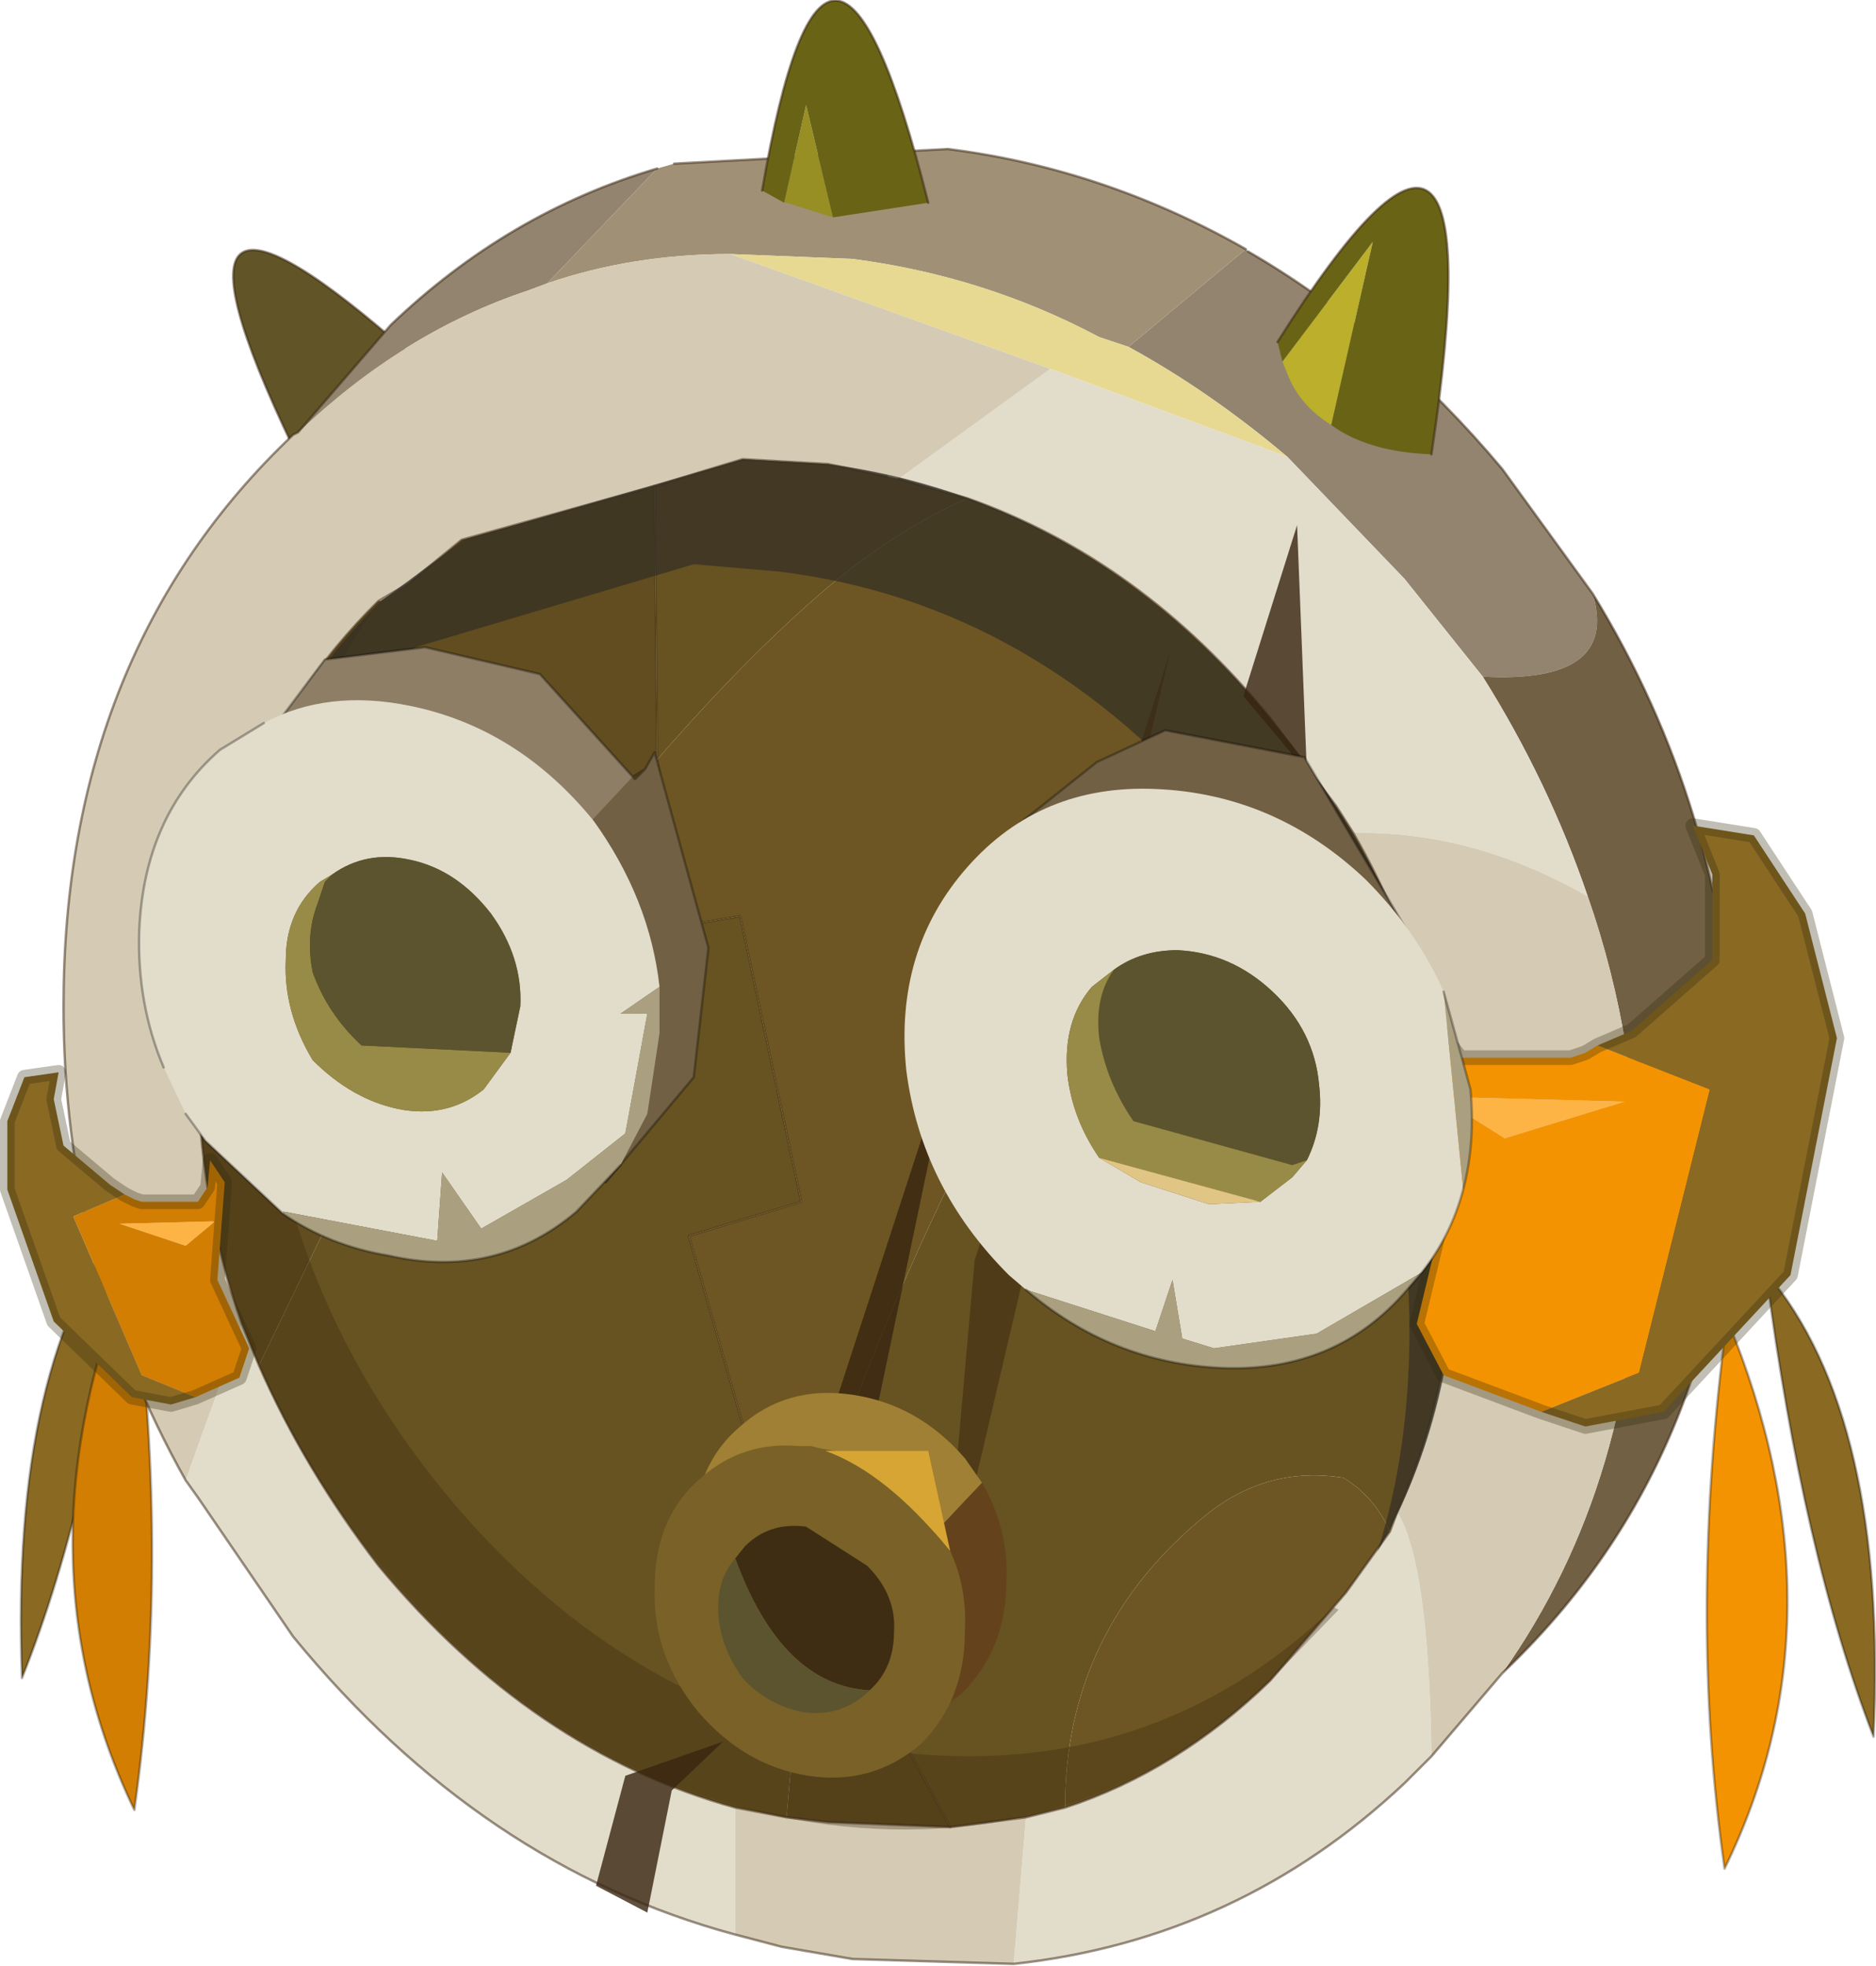
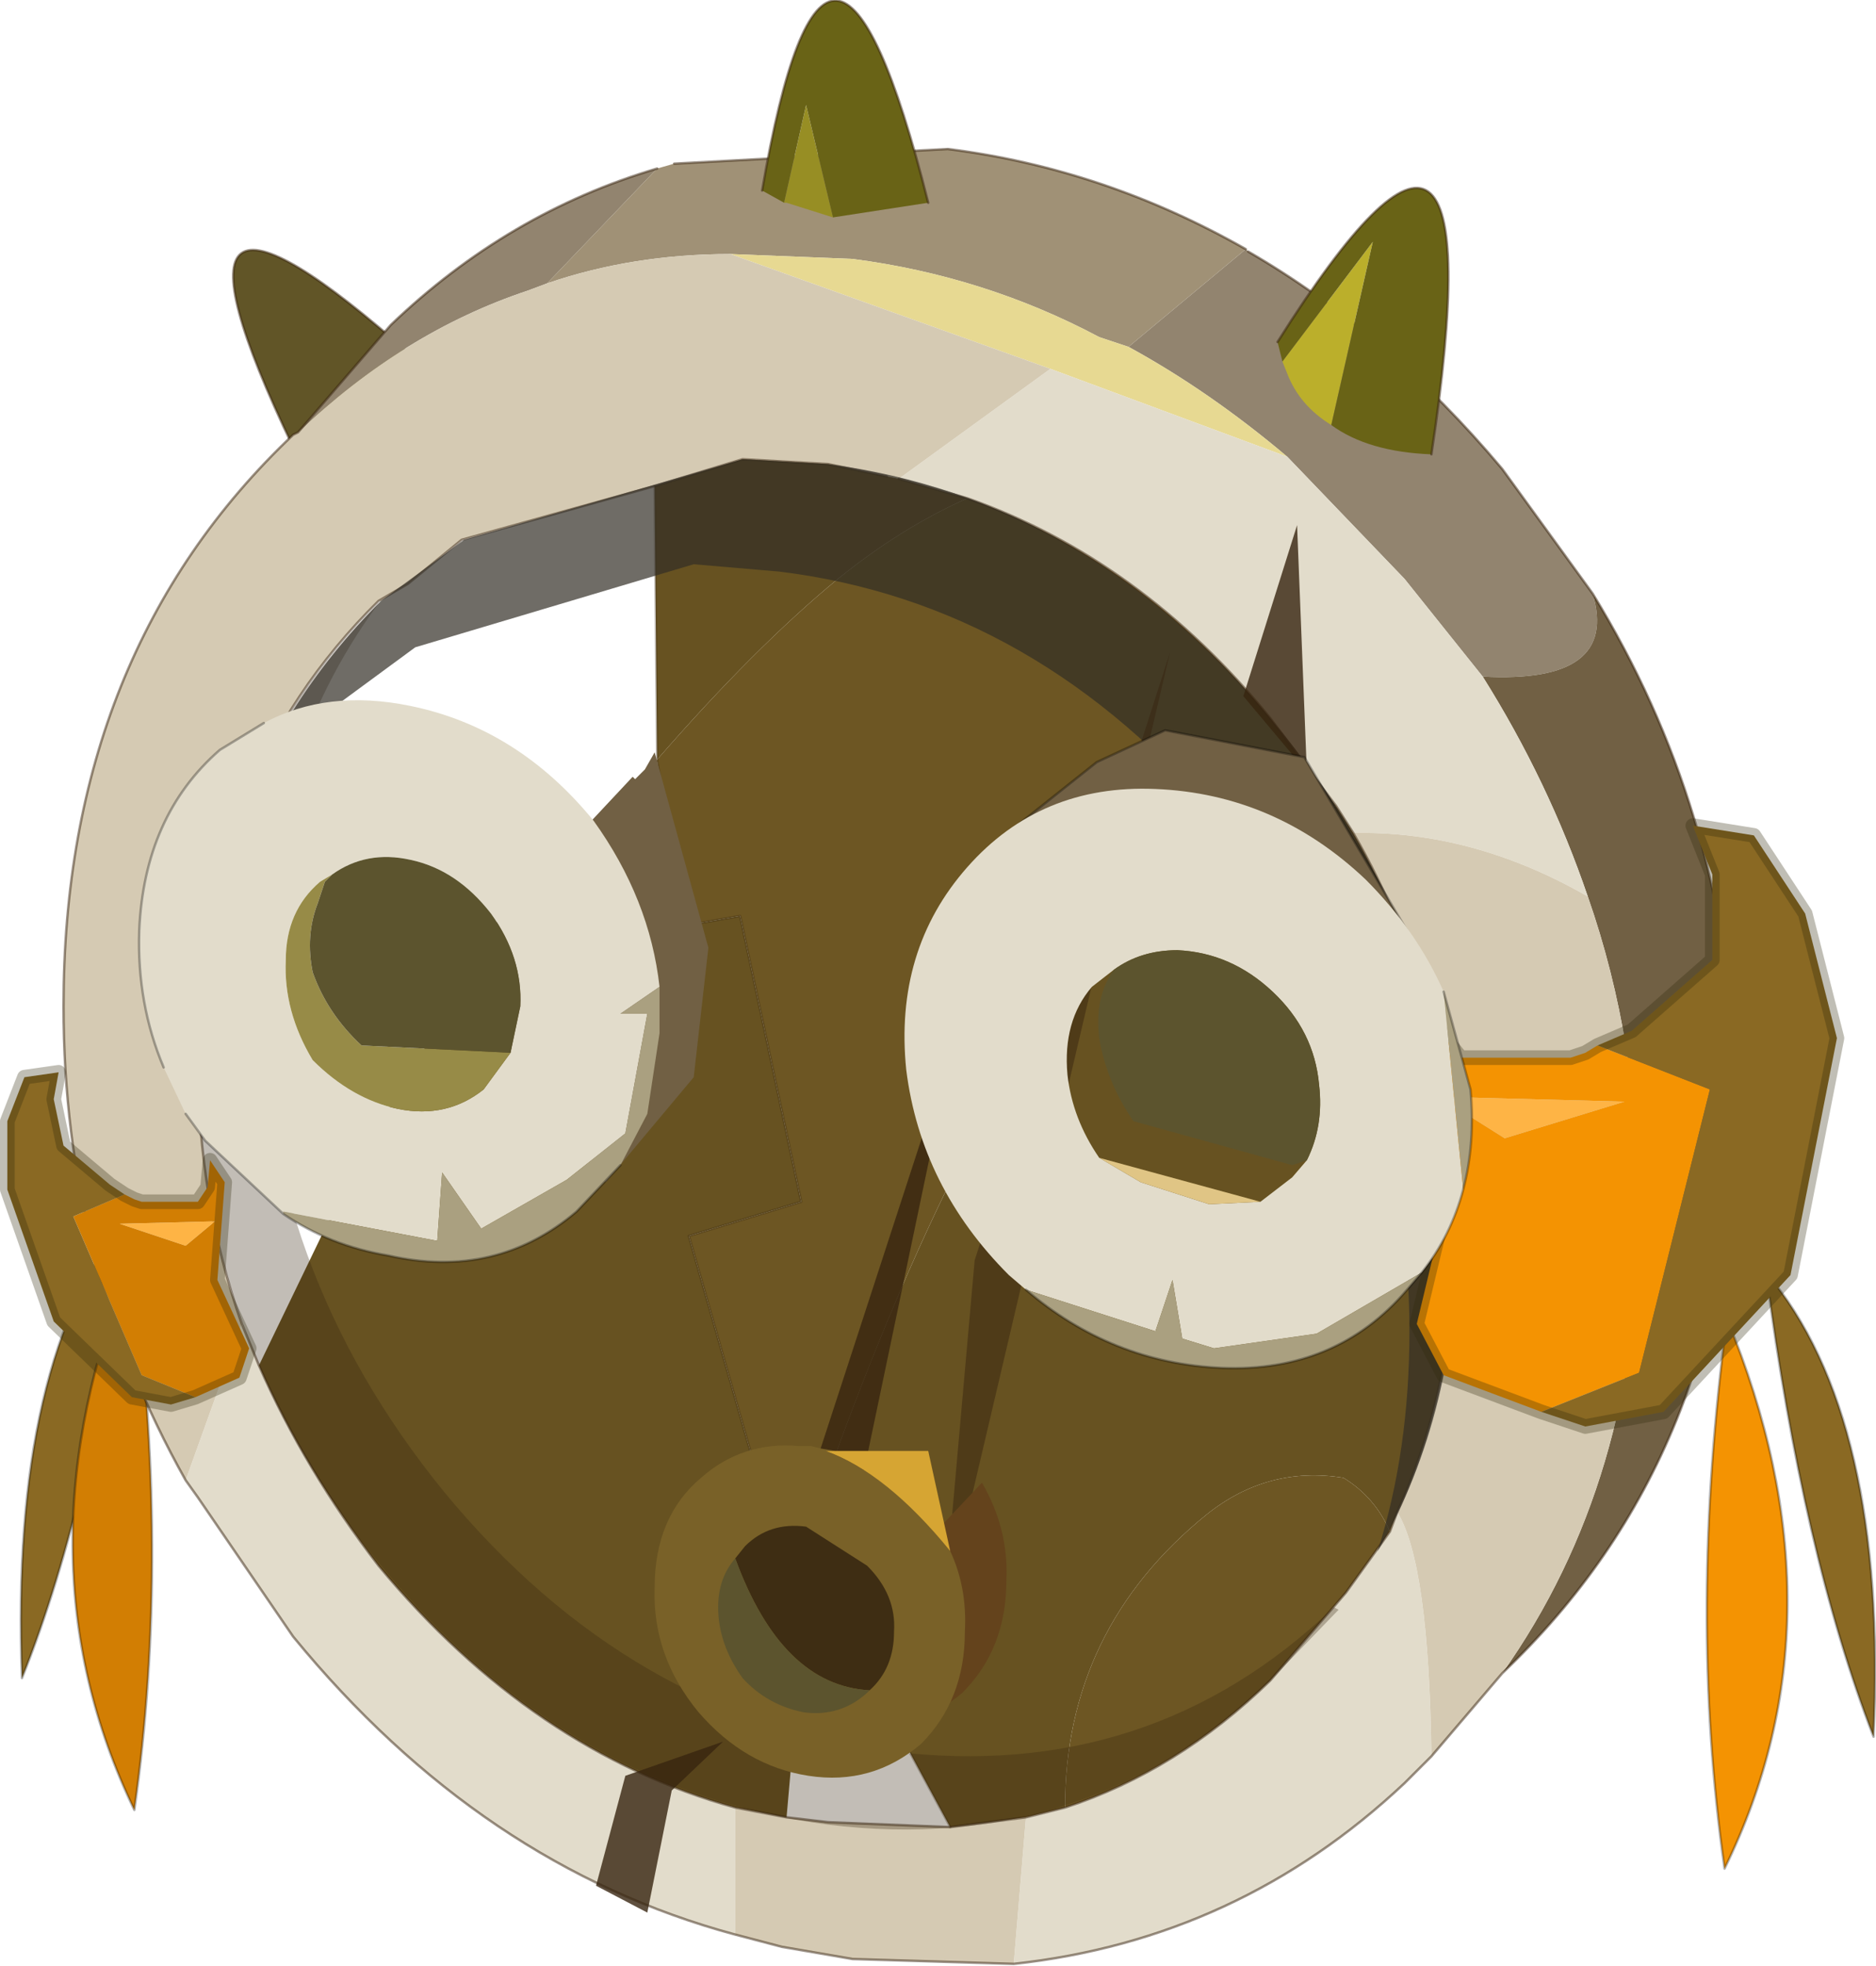
<svg xmlns="http://www.w3.org/2000/svg" xmlns:xlink="http://www.w3.org/1999/xlink" width="38.4px" height="40.25px">
  <g transform="matrix(1, 0, 0, 1, -256.2, -179.85)">
    <use xlink:href="#object-0" width="38.4" height="40.25" transform="matrix(1, 0, 0, 1, 256.2, 179.85)" />
  </g>
  <defs>
    <g transform="matrix(1, 0, 0, 1, -256.2, -179.85)" id="object-0">
      <path fill-rule="evenodd" fill="#f49302" stroke="none" d="M291.55 206.85Q294.05 212.9 291.5 218.1Q290.75 212.85 291.55 206.85" />
      <path fill="none" stroke="#000000" stroke-opacity="0.302" stroke-width="0.05" stroke-linecap="round" stroke-linejoin="round" d="M291.55 206.85Q294.05 212.9 291.5 218.1Q290.75 212.85 291.55 206.85" />
      <path fill-rule="evenodd" fill="#8a6923" stroke="none" d="M292.35 205.9Q294.85 208.85 294.55 215.4Q293.1 211.65 292.35 205.9" />
      <path fill="none" stroke="#000000" stroke-opacity="0.302" stroke-width="0.05" stroke-linecap="round" stroke-linejoin="round" d="M292.35 205.9Q294.85 208.85 294.55 215.4Q293.1 211.65 292.35 205.9" />
      <path fill-rule="evenodd" fill="#8a6923" stroke="none" d="M258.85 204.7Q258.15 210.45 256.65 214.2Q256.4 207.65 258.85 204.7" />
      <path fill="none" stroke="#000000" stroke-opacity="0.302" stroke-width="0.05" stroke-linecap="round" stroke-linejoin="round" d="M258.85 204.7Q256.4 207.65 256.65 214.2Q258.15 210.45 258.85 204.7" />
      <path fill-rule="evenodd" fill="#d27e03" stroke="none" d="M258.9 205.65Q259.7 211.65 258.95 216.9Q256.45 211.7 258.9 205.65" />
      <path fill="none" stroke="#000000" stroke-opacity="0.302" stroke-width="0.05" stroke-linecap="round" stroke-linejoin="round" d="M258.9 205.65Q256.45 211.7 258.95 216.9Q259.7 211.65 258.9 205.65" />
      <path fill-rule="evenodd" fill="#615527" stroke="none" d="M264.65 187.15Q263.95 189 262.2 189Q258.85 182 264.65 187.15" />
      <path fill="none" stroke="#382510" stroke-opacity="0.502" stroke-width="0.05" stroke-linecap="round" stroke-linejoin="round" d="M262.2 189Q258.85 182 264.65 187.15" />
      <path fill-rule="evenodd" fill="#92846f" stroke="none" d="M288.8 192Q289.35 193.85 286.55 193.7L284.95 191.7L282.55 189.2Q280.95 187.85 279.3 186.95L281.7 184.95L281.75 185Q284.6 186.65 286.95 189.45L288.8 192M267.4 185.65L267 185.8Q264.45 186.65 262.3 188.7L264.2 186.5Q266.6 184.2 269.65 183.3L267.4 185.65" />
      <path fill-rule="evenodd" fill="#716044" stroke="none" d="M286.55 193.7Q289.35 193.85 288.8 192Q291.5 196.4 291.7 201.6L291.7 202.15L291.7 202.4Q291.7 209.6 286.95 214.1Q289.75 210.15 289.75 204.65Q289.75 201.2 288.7 198.2Q287.9 195.85 286.55 193.7" />
      <path fill-rule="evenodd" fill="#a09176" stroke="none" d="M281.7 184.95L279.3 186.95L278.7 186.75Q276.35 185.5 273.65 185.15L271.15 185.05Q269.15 185.05 267.4 185.65L269.65 183.3L270 183.2L275.6 182.9Q278.8 183.3 281.7 184.95" />
      <path fill-rule="evenodd" fill="#e7d992" stroke="none" d="M279.3 186.95Q280.95 187.85 282.55 189.2L277.7 187.4L271.15 185.05L273.65 185.15Q276.35 185.5 278.7 186.75L279.3 186.95" />
      <path fill-rule="evenodd" fill="#e2dccb" stroke="none" d="M282.55 189.2L284.95 191.7L286.55 193.7Q287.9 195.85 288.7 198.2Q286.35 196.85 283.9 196.9L283.55 196.35L282.2 194.55Q279.55 191.3 276 190.05L274.6 189.65L277.7 187.4L282.55 189.2M260 210.15L261.15 206.95L261.5 207.8Q262.45 209.95 263.95 211.9Q267.1 215.7 271.25 216.85L271.25 219.45Q266.05 218.05 262.2 213.35L260.25 210.5L260 210.15M263.95 192.15L264.55 191.8L264 192.15L263.95 192.15M277.2 217.05L278 216.85Q280.3 216.1 282.2 214.25L283.75 212.45L284.65 211.2L284.8 210.8Q285.45 211.85 285.5 215.8L284.95 216.35Q281.55 219.55 276.95 220.05L277.2 217.05" />
      <path fill-rule="evenodd" fill="#d5cab3" stroke="none" d="M288.7 198.2Q289.75 201.2 289.75 204.65Q289.75 210.15 286.95 214.1L285.5 215.8Q285.45 211.85 284.8 210.8Q286 208.2 286 204.9Q286 200.55 283.9 196.9Q286.35 196.85 288.7 198.2M274.35 189.6L273.15 189.35L271.4 189.25L269.6 189.8L265.65 190.9L264.55 191.8L263.95 192.15Q260.25 195.8 260.25 201.55Q260.25 204.4 261.15 206.95L260 210.15Q257.5 205.7 257.5 200.45Q257.5 193.2 262.2 188.75L262.3 188.7Q264.45 186.65 267 185.8L267.4 185.65Q269.15 185.05 271.15 185.05L277.7 187.4L274.6 189.65L274.35 189.6M275.65 217.25L277.2 217.05L276.95 220.05L273.65 219.95L272.2 219.7L271.25 219.45L271.25 216.85L272.3 217.05L273.15 217.15L275.65 217.25" />
      <path fill-rule="evenodd" fill="#675221" stroke="none" d="M269.6 189.8L271.4 189.25L273.15 189.35L274.35 189.6L274.6 189.65L276 190.05Q274.65 190.65 273.35 191.7Q271.65 193.1 269.65 195.4L269.6 189.8M283.55 196.35L283.9 196.9Q286 200.55 286 204.9Q286 208.2 284.8 210.8L284.65 211.2Q284.35 210.5 283.7 210.1Q282.15 209.85 280.9 210.85Q278 213.2 278 216.85L277.2 217.05L275.65 217.25L274.65 215.4L275.2 215.1L273.4 210.55L272.9 210.75Q274.4 206.45 276 203.35Q279.25 197.4 283.55 196.35M269.65 195.4L270.2 198.8L271.35 198.6L272.6 204.45L270.3 205.15L272 211.1L272.85 210.75L272.85 210.8L272.3 217.05L271.25 216.85Q267.1 215.7 263.95 211.9Q262.45 209.95 261.5 207.8L262.9 204.9Q264.75 201.05 267.4 197.85L269.65 195.4" />
-       <path fill-rule="evenodd" fill="#614d1f" stroke="none" d="M269.6 189.8L269.65 195.4L267.4 197.85Q264.75 201.05 262.9 204.9L261.5 207.8L261.15 206.95Q260.25 204.4 260.25 201.55Q260.25 195.8 263.95 192.15L264 192.15L264.55 191.8L265.65 190.9L269.6 189.8M272.85 210.8L272.9 210.75L273.4 210.55L275.2 215.1L274.65 215.4L275.65 217.25L273.15 217.15L272.3 217.05L272.85 210.8" />
      <path fill-rule="evenodd" fill="#6d5623" stroke="none" d="M269.65 195.4Q271.65 193.1 273.35 191.7Q274.65 190.65 276 190.05Q279.55 191.3 282.2 194.55L283.55 196.35Q279.25 197.4 276 203.35Q274.4 206.45 272.9 210.75L272.85 210.75L272 211.1L270.3 205.15L272.6 204.45L271.35 198.6L270.2 198.8L269.65 195.4M272.85 210.75L272.9 210.75L272.85 210.8L272.85 210.75M278 216.85Q278 213.2 280.9 210.85Q282.15 209.85 283.7 210.1Q284.35 210.5 284.65 211.2L283.75 212.45L282.2 214.25Q280.3 216.1 278 216.85" />
      <path fill="none" stroke="#382510" stroke-opacity="0.502" stroke-width="0.05" stroke-linecap="round" stroke-linejoin="round" d="M288.8 192L286.95 189.45Q284.6 186.65 281.75 185M286.95 214.1Q291.7 209.6 291.7 202.4L291.7 202.15M291.7 201.6Q291.5 196.4 288.8 192M270 183.2L275.6 182.9Q278.8 183.3 281.7 184.95M274.35 189.6L273.15 189.35L271.4 189.25L269.6 189.8L265.65 190.9L264.55 191.8L263.95 192.15Q260.25 195.8 260.25 201.55Q260.25 204.4 261.15 206.95L261.5 207.8Q262.45 209.95 263.95 211.9Q267.1 215.7 271.25 216.85L272.3 217.05L273.15 217.15L275.65 217.25L277.2 217.05L278 216.85Q280.3 216.1 282.2 214.25L283.75 212.45L284.65 211.2L284.8 210.8Q286 208.2 286 204.9Q286 200.55 283.9 196.9L283.55 196.35L282.2 194.55Q279.55 191.3 276 190.05L274.6 189.65M269.65 183.3Q266.6 184.2 264.2 186.5L262.3 188.7L262.2 188.75Q257.5 193.2 257.5 200.45Q257.5 205.7 260 210.15L260.25 210.5L262.2 213.35Q266.05 218.05 271.25 219.45L272.2 219.7L273.65 219.95L276.95 220.05Q281.55 219.55 284.95 216.35L285.5 215.8L286.95 214.1" />
      <path fill="none" stroke="#382510" stroke-opacity="0.302" stroke-width="0.05" stroke-linecap="round" stroke-linejoin="round" d="M269.6 189.8L269.65 195.4L270.2 198.8L271.35 198.6L272.6 204.45L270.3 205.15L272 211.1L272.85 210.75L272.9 210.75L273.4 210.55L275.2 215.1L274.65 215.4L275.65 217.25M272.85 210.75L272.85 210.8" />
      <path fill-rule="evenodd" fill="#382510" fill-opacity="0.302" stroke="none" d="M283.5 212.75L283.6 212.8L282.2 214.25Q278.45 217.85 273.15 217.2Q267.8 216.5 264 211.9Q260.25 207.3 260.25 201.55Q260.25 195.85 263.95 192.2Q261.55 195.45 261.55 200.1Q261.55 205.8 265.3 210.4Q269.1 215 274.45 215.7Q279.75 216.35 283.5 212.75" />
      <path fill-rule="evenodd" fill="#332e26" fill-opacity="0.702" stroke="none" d="M281.25 196.75Q277.45 192.2 272.15 191.55L270.4 191.4L264.7 193.1L263 194.35Q261.75 195.55 260.95 197Q261.9 194.25 264 192.15L265.7 190.9L271.4 189.25L273.15 189.35Q278.45 190.05 282.2 194.55Q286.05 199.1 286.05 204.9Q286.05 208.75 284.4 211.6Q285.05 209.55 285.05 207.1Q285.05 201.3 281.25 196.75" />
      <path fill-rule="evenodd" fill="#382510" fill-opacity="0.8" stroke="none" d="M281.65 194.1L282.75 190.6L282.95 195.65L281.65 194.1M268.4 218.45L269 216.2L271 215.5L269.95 216.5L269.45 219L268.4 218.45" />
      <path fill-rule="evenodd" fill="#382510" fill-opacity="0.8" stroke="none" d="M275.75 201.05L272.8 215.15L272.9 209.8L275.75 201.05" />
      <path fill-rule="evenodd" fill="#382510" fill-opacity="0.502" stroke="none" d="M280.15 193.2L275.5 213L276.15 205.65L280.15 193.2" />
      <path fill-rule="evenodd" fill="#f49302" stroke="none" d="M287.75 208.75L285.75 208L285.2 206.95L285.8 204.45L284.85 200.85L285.4 200L285.7 201L286.1 201.5L288.35 201.5L288.65 201.4L288.9 201.25L291.2 202.15L289.75 207.95L287.75 208.75M289.45 202.4L285.65 202.3L287 203.15L289.45 202.4" />
      <path fill-rule="evenodd" fill="#8a6923" stroke="none" d="M288.9 201.25L289.6 200.95L291.25 199.5L291.25 197.75L290.85 196.75L292.1 196.95L293.15 198.55L293.8 201.1L292.85 205.95L290.25 208.75L288.65 209.05L287.75 208.75L289.75 207.95L291.2 202.15L288.9 201.25" />
      <path fill-rule="evenodd" fill="#feb445" stroke="none" d="M289.45 202.4L287 203.15L285.65 202.3L289.45 202.4" />
      <path fill="none" stroke="#31280b" stroke-opacity="0.302" stroke-width="0.3" stroke-linecap="round" stroke-linejoin="round" d="M287.75 208.75L285.75 208L285.2 206.95L285.8 204.45L284.85 200.85L285.4 200L285.7 201L286.1 201.5L288.35 201.5L288.65 201.4L288.9 201.25L289.6 200.95L291.25 199.5L291.25 197.75L290.85 196.75L292.1 196.95L293.15 198.55L293.8 201.1L292.85 205.95L290.25 208.75L288.65 209.05L287.75 208.75" />
      <path fill-rule="evenodd" fill="#d27e03" stroke="none" d="M258.75 204.3L258.95 204.4L259.1 204.45L260.25 204.45L260.45 204.15L260.5 203.6L260.8 204.05L260.65 206.05L261.3 207.45L261.1 208.05L260.2 208.45L259.1 208L257.7 204.75L258.75 204.3M258.65 204.9L260 205.35L260.6 204.85L258.65 204.9" />
      <path fill-rule="evenodd" fill="#8a6923" stroke="none" d="M258.75 204.3L257.7 204.75L259.1 208L260.2 208.45L259.7 208.6L258.9 208.45L257.3 206.9L256.35 204.2L256.35 202.8L256.7 201.9L257.4 201.8L257.3 202.35L257.5 203.3L258.45 204.1L258.75 204.3" />
      <path fill-rule="evenodd" fill="#feb445" stroke="none" d="M258.65 204.9L260.6 204.85L260 205.35L258.65 204.9" />
      <path fill="none" stroke="#31280b" stroke-opacity="0.302" stroke-width="0.3" stroke-linecap="round" stroke-linejoin="round" d="M260.2 208.45L261.1 208.05L261.3 207.45L260.65 206.05L260.8 204.05L260.5 203.6L260.45 204.15L260.25 204.45L259.1 204.45L258.95 204.4L258.75 204.3L258.45 204.1L257.5 203.3L257.3 202.35L257.4 201.8L256.7 201.9L256.35 202.8L256.35 204.2L257.3 206.9L258.9 208.45L259.7 208.6L260.2 208.45" />
      <path fill-rule="evenodd" fill="#64431c" stroke="none" d="M276.3 210.2Q276.85 211.15 276.8 212.2Q276.8 213.6 275.9 214.5Q274.9 215.35 273.6 215.15Q272.8 215.05 272.15 214.6L276.3 210.2" />
-       <path fill-rule="evenodd" fill="#a08034" stroke="none" d="M272.15 214.6L271.3 213.85Q270.35 212.7 270.4 211.3Q270.4 209.85 271.35 209.05Q272.3 208.2 273.65 208.4Q275 208.6 275.95 209.7L276.3 210.2L272.15 214.6" />
      <path fill-rule="evenodd" fill="#796128" stroke="none" d="M275.65 211.6Q276 212.35 275.95 213.25Q275.95 214.65 275.05 215.55Q274.05 216.4 272.75 216.2Q271.45 216 270.5 214.9Q269.55 213.75 269.6 212.35Q269.6 210.9 270.55 210.1Q271.4 209.35 272.55 209.45L272.8 209.45L273 209.5L273.3 209.55L273.1 209.55Q274.35 210 275.65 211.6" />
      <path fill-rule="evenodd" fill="#d6a533" stroke="none" d="M273.3 209.55L275.2 209.55L275.65 211.6Q274.35 210 273.1 209.55L273.3 209.55" />
      <path fill-rule="evenodd" fill="#3e2d13" stroke="none" d="M271.25 211.75L271.45 211.5Q271.95 211 272.7 211.1L273.95 211.9Q274.55 212.5 274.5 213.25Q274.5 214 274 214.45Q272.2 214.35 271.25 211.75" />
      <path fill-rule="evenodd" fill="#5c542e" stroke="none" d="M274 214.45L273.95 214.5Q273.4 215 272.65 214.9Q271.9 214.75 271.4 214.2Q270.9 213.5 270.9 212.75Q270.9 212.15 271.25 211.75Q272.2 214.35 274 214.45" />
      <path fill-rule="evenodd" fill="#716044" stroke="none" d="M269.4 195.6L269.6 195.25L270.7 199.25L270.4 201.9L268.6 204.05L265.5 199.65L269.15 195.75L269.2 195.8L269.4 195.6" />
-       <path fill-rule="evenodd" fill="#8e7e66" stroke="none" d="M265.5 199.65L261.95 194.55L262.85 193.35L264.9 193.1L267.25 193.65L269.15 195.75L265.5 199.65" />
-       <path fill="none" stroke="#000000" stroke-opacity="0.302" stroke-width="0.05" stroke-linecap="round" stroke-linejoin="round" d="M269.4 195.6L269.6 195.25L270.7 199.25L270.4 201.9L268.6 204.05L265.5 199.65L261.95 194.55L262.85 193.35L264.9 193.1L267.25 193.65L269.15 195.75L269.4 195.6L269.2 195.8L269.15 195.75" />
      <path fill-rule="evenodd" fill="#e2dccb" stroke="none" d="M269.7 200.05L268.9 200.6L269.45 200.6L269 203.05L267.8 204L266.05 205L265.25 203.85L265.15 205.25L262 204.65L262 204.7L260.4 203.2L260 202.65L259.55 201.7Q259 200.4 259.05 198.9Q259.15 196.55 260.7 195.2L261.6 194.65Q262.9 193.95 264.6 194.3Q266.8 194.75 268.35 196.65Q269.5 198.25 269.7 200.05M263 197.75L262.75 197.9Q262.05 198.5 262.05 199.5Q262 200.55 262.6 201.55Q263.4 202.35 264.35 202.55Q265.35 202.75 266.1 202.15L266.65 201.4L266.85 200.45Q266.9 199.45 266.25 198.55Q265.55 197.65 264.6 197.45Q263.7 197.25 263 197.75" />
      <path fill-rule="evenodd" fill="#aaa080" stroke="none" d="M262 204.7L262 204.65L265.15 205.25L265.25 203.85L266.05 205L267.8 204L269 203.05L269.45 200.6L268.9 200.6L269.7 200.05L269.7 201L269.45 202.65L268.9 203.7L268 204.65Q266.35 206.05 264.15 205.55Q262.95 205.35 262 204.7" />
      <path fill-rule="evenodd" fill="#978b47" stroke="none" d="M266.65 201.4L266.1 202.15Q265.35 202.75 264.35 202.55Q263.4 202.35 262.6 201.55Q262 200.55 262.05 199.5Q262.05 198.5 262.75 197.9L263 197.75L262.85 197.9L262.7 198.35Q262.45 199 262.6 199.75Q262.9 200.6 263.6 201.25L266.65 201.4" />
      <path fill-rule="evenodd" fill="#5c542e" stroke="none" d="M263 197.75Q263.7 197.25 264.6 197.45Q265.55 197.65 266.25 198.55Q266.9 199.45 266.85 200.45L266.65 201.4L263.6 201.25Q262.9 200.6 262.6 199.75Q262.45 199 262.7 198.35L262.85 197.9L263 197.75" />
      <path fill="none" stroke="#000000" stroke-opacity="0.302" stroke-width="0.05" stroke-linecap="round" stroke-linejoin="round" d="M261.6 194.65L260.7 195.2Q259.15 196.55 259.05 198.9Q259 200.4 259.55 201.7M260 202.65L260.4 203.2L262 204.7Q262.95 205.35 264.15 205.55Q266.35 206.05 268 204.65L268.9 203.7" />
      <path fill-rule="evenodd" fill="#716044" stroke="none" d="M280.05 194.8L282.9 195.35L285 198.9L276.45 197.2L278.65 195.45L280.05 194.8" />
      <path fill="none" stroke="#000000" stroke-opacity="0.302" stroke-width="0.05" stroke-linecap="round" stroke-linejoin="round" d="M280.05 194.8L282.9 195.35L285 198.9L276.45 197.2L278.65 195.45L280.05 194.8" />
      <path fill-rule="evenodd" fill="#e2dccb" stroke="none" d="M282.95 203.6Q283.3 202.9 283.2 202.05Q283.1 200.95 282.25 200.15Q281.4 199.35 280.3 199.3Q279.55 199.3 279 199.7L278.55 200.05Q277.95 200.75 278.05 201.85Q278.15 202.75 278.7 203.55L279.55 204.05L280.95 204.5L282 204.45L282.65 203.95L282.95 203.6M277.2 206.25L276.85 205.95Q275.05 204.15 274.75 201.75Q274.5 199.3 276 197.6Q277.5 195.9 279.85 196Q282.3 196.1 284.15 197.85Q285.2 198.9 285.75 200.15L286.15 204.2Q285.9 205.15 285.3 205.9L283.15 207.15L281.05 207.45L280.4 207.25L280.2 206.05L279.85 207.1L277.2 206.25" />
      <path fill-rule="evenodd" fill="#5c542e" stroke="none" d="M279 199.7Q279.55 199.3 280.3 199.3Q281.4 199.35 282.25 200.15Q283.1 200.95 283.2 202.05Q283.3 202.9 282.95 203.6L282.65 203.7L279.4 202.8Q278.85 202 278.7 201.1Q278.6 200.25 279 199.7" />
-       <path fill-rule="evenodd" fill="#978b47" stroke="none" d="M282.95 203.6L282.65 203.95L282 204.45L278.7 203.55Q278.15 202.75 278.05 201.85Q277.95 200.75 278.55 200.05L279 199.7Q278.6 200.25 278.7 201.1Q278.85 202 279.4 202.8L282.65 203.7L282.95 203.6" />
      <path fill-rule="evenodd" fill="#e0c585" stroke="none" d="M282 204.45L280.95 204.5L279.55 204.05L278.7 203.55L282 204.45" />
      <path fill-rule="evenodd" fill="#aaa080" stroke="none" d="M285.75 200.15L286.3 202.15Q286.4 203.25 286.15 204.2L285.75 200.15M285.3 205.9L285 206.25Q283.55 207.95 281.2 207.85Q278.95 207.75 277.2 206.25L279.85 207.1L280.2 206.05L280.4 207.25L281.05 207.45L283.15 207.15L285.3 205.9" />
      <path fill="none" stroke="#000000" stroke-opacity="0.302" stroke-width="0.05" stroke-linecap="round" stroke-linejoin="round" d="M285.75 200.15L286.3 202.15Q286.4 203.25 286.15 204.2Q285.9 205.15 285.3 205.9L285 206.25Q283.55 207.95 281.2 207.85Q278.95 207.75 277.2 206.25" />
      <path fill-rule="evenodd" fill="#bbaf2b" stroke="none" d="M283.45 188.55Q282.8 188.15 282.55 187.5L282.45 187.25L284.3 184.8L283.45 188.55" />
      <path fill-rule="evenodd" fill="#696316" stroke="none" d="M282.45 187.25L282.35 186.85Q286.95 179.55 285.5 189.15Q284.2 189.1 283.45 188.55L284.3 184.8L282.45 187.25" />
      <path fill="none" stroke="#382510" stroke-opacity="0.502" stroke-width="0.05" stroke-linecap="round" stroke-linejoin="round" d="M282.35 186.85Q286.95 179.55 285.5 189.15" />
      <path fill-rule="evenodd" fill="#978e24" stroke="none" d="M273.25 184.3L272.3 184L272.25 184L272.7 182L273.25 184.3" />
      <path fill-rule="evenodd" fill="#696316" stroke="none" d="M272.25 184L271.8 183.75Q273.15 175.85 275.2 184L273.25 184.3L272.7 182L272.25 184" />
      <path fill="none" stroke="#382510" stroke-opacity="0.502" stroke-width="0.05" stroke-linecap="round" stroke-linejoin="round" d="M271.8 183.75Q273.15 175.85 275.2 184" />
    </g>
  </defs>
</svg>